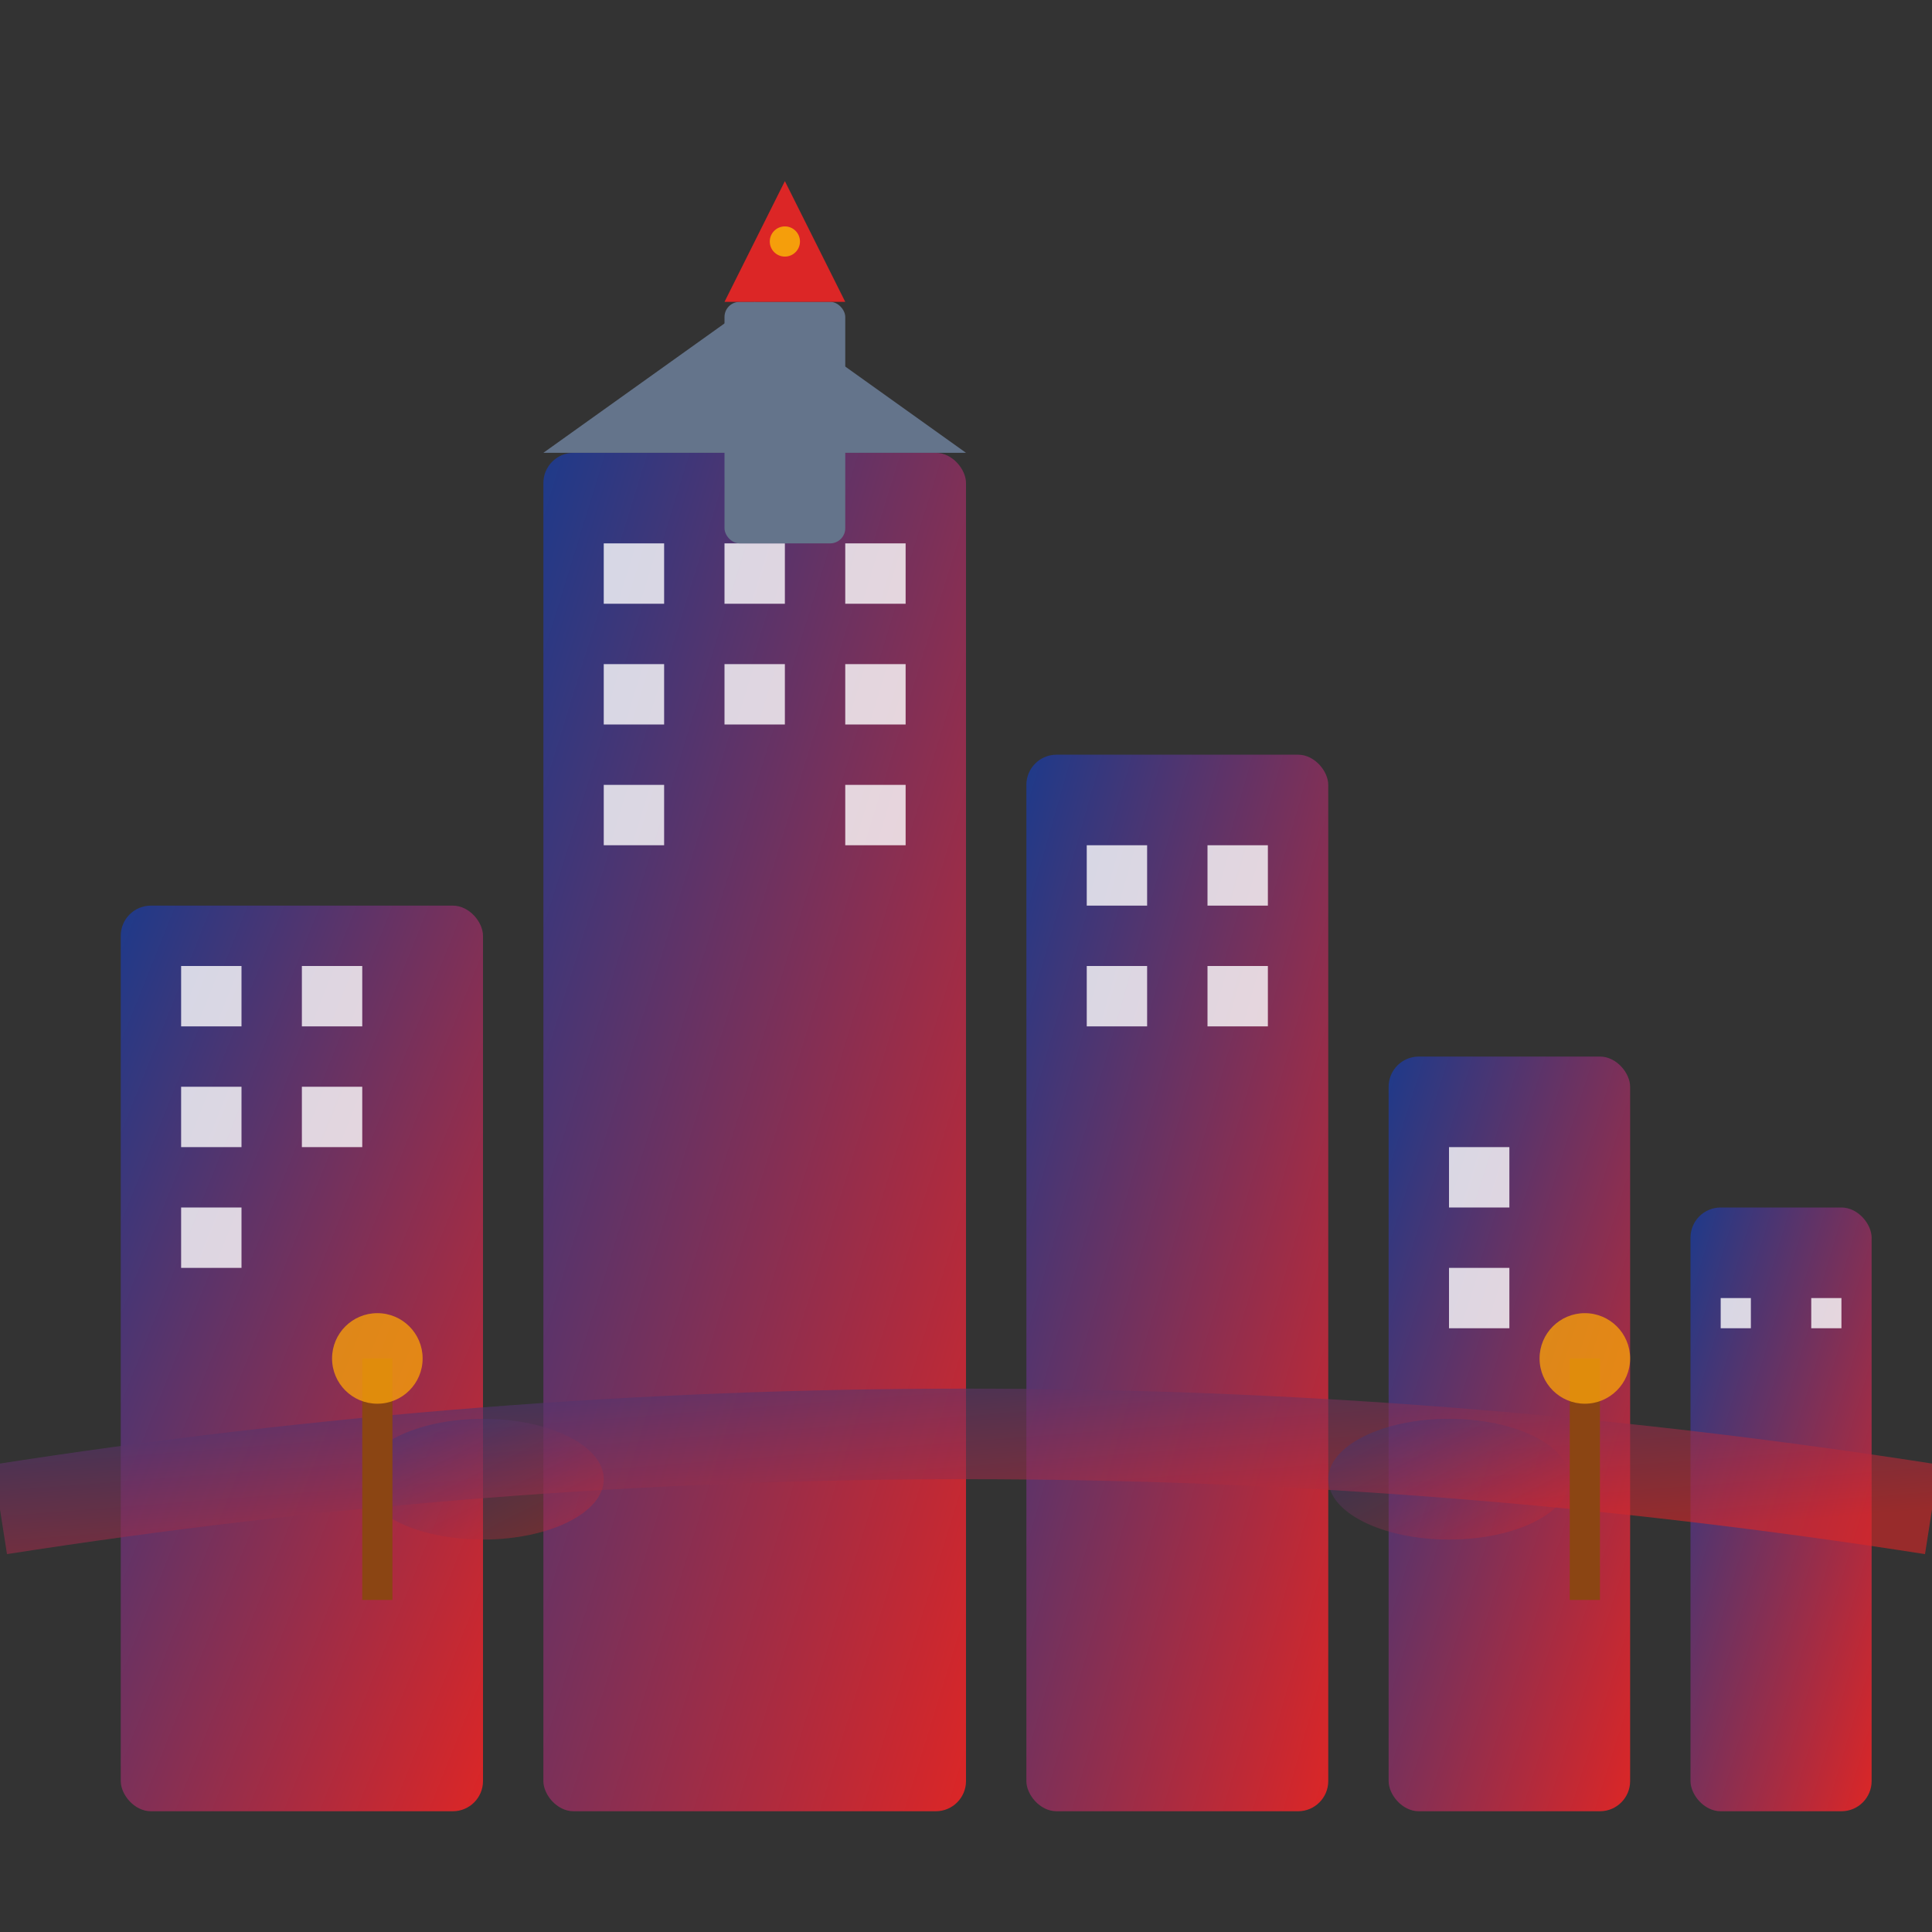
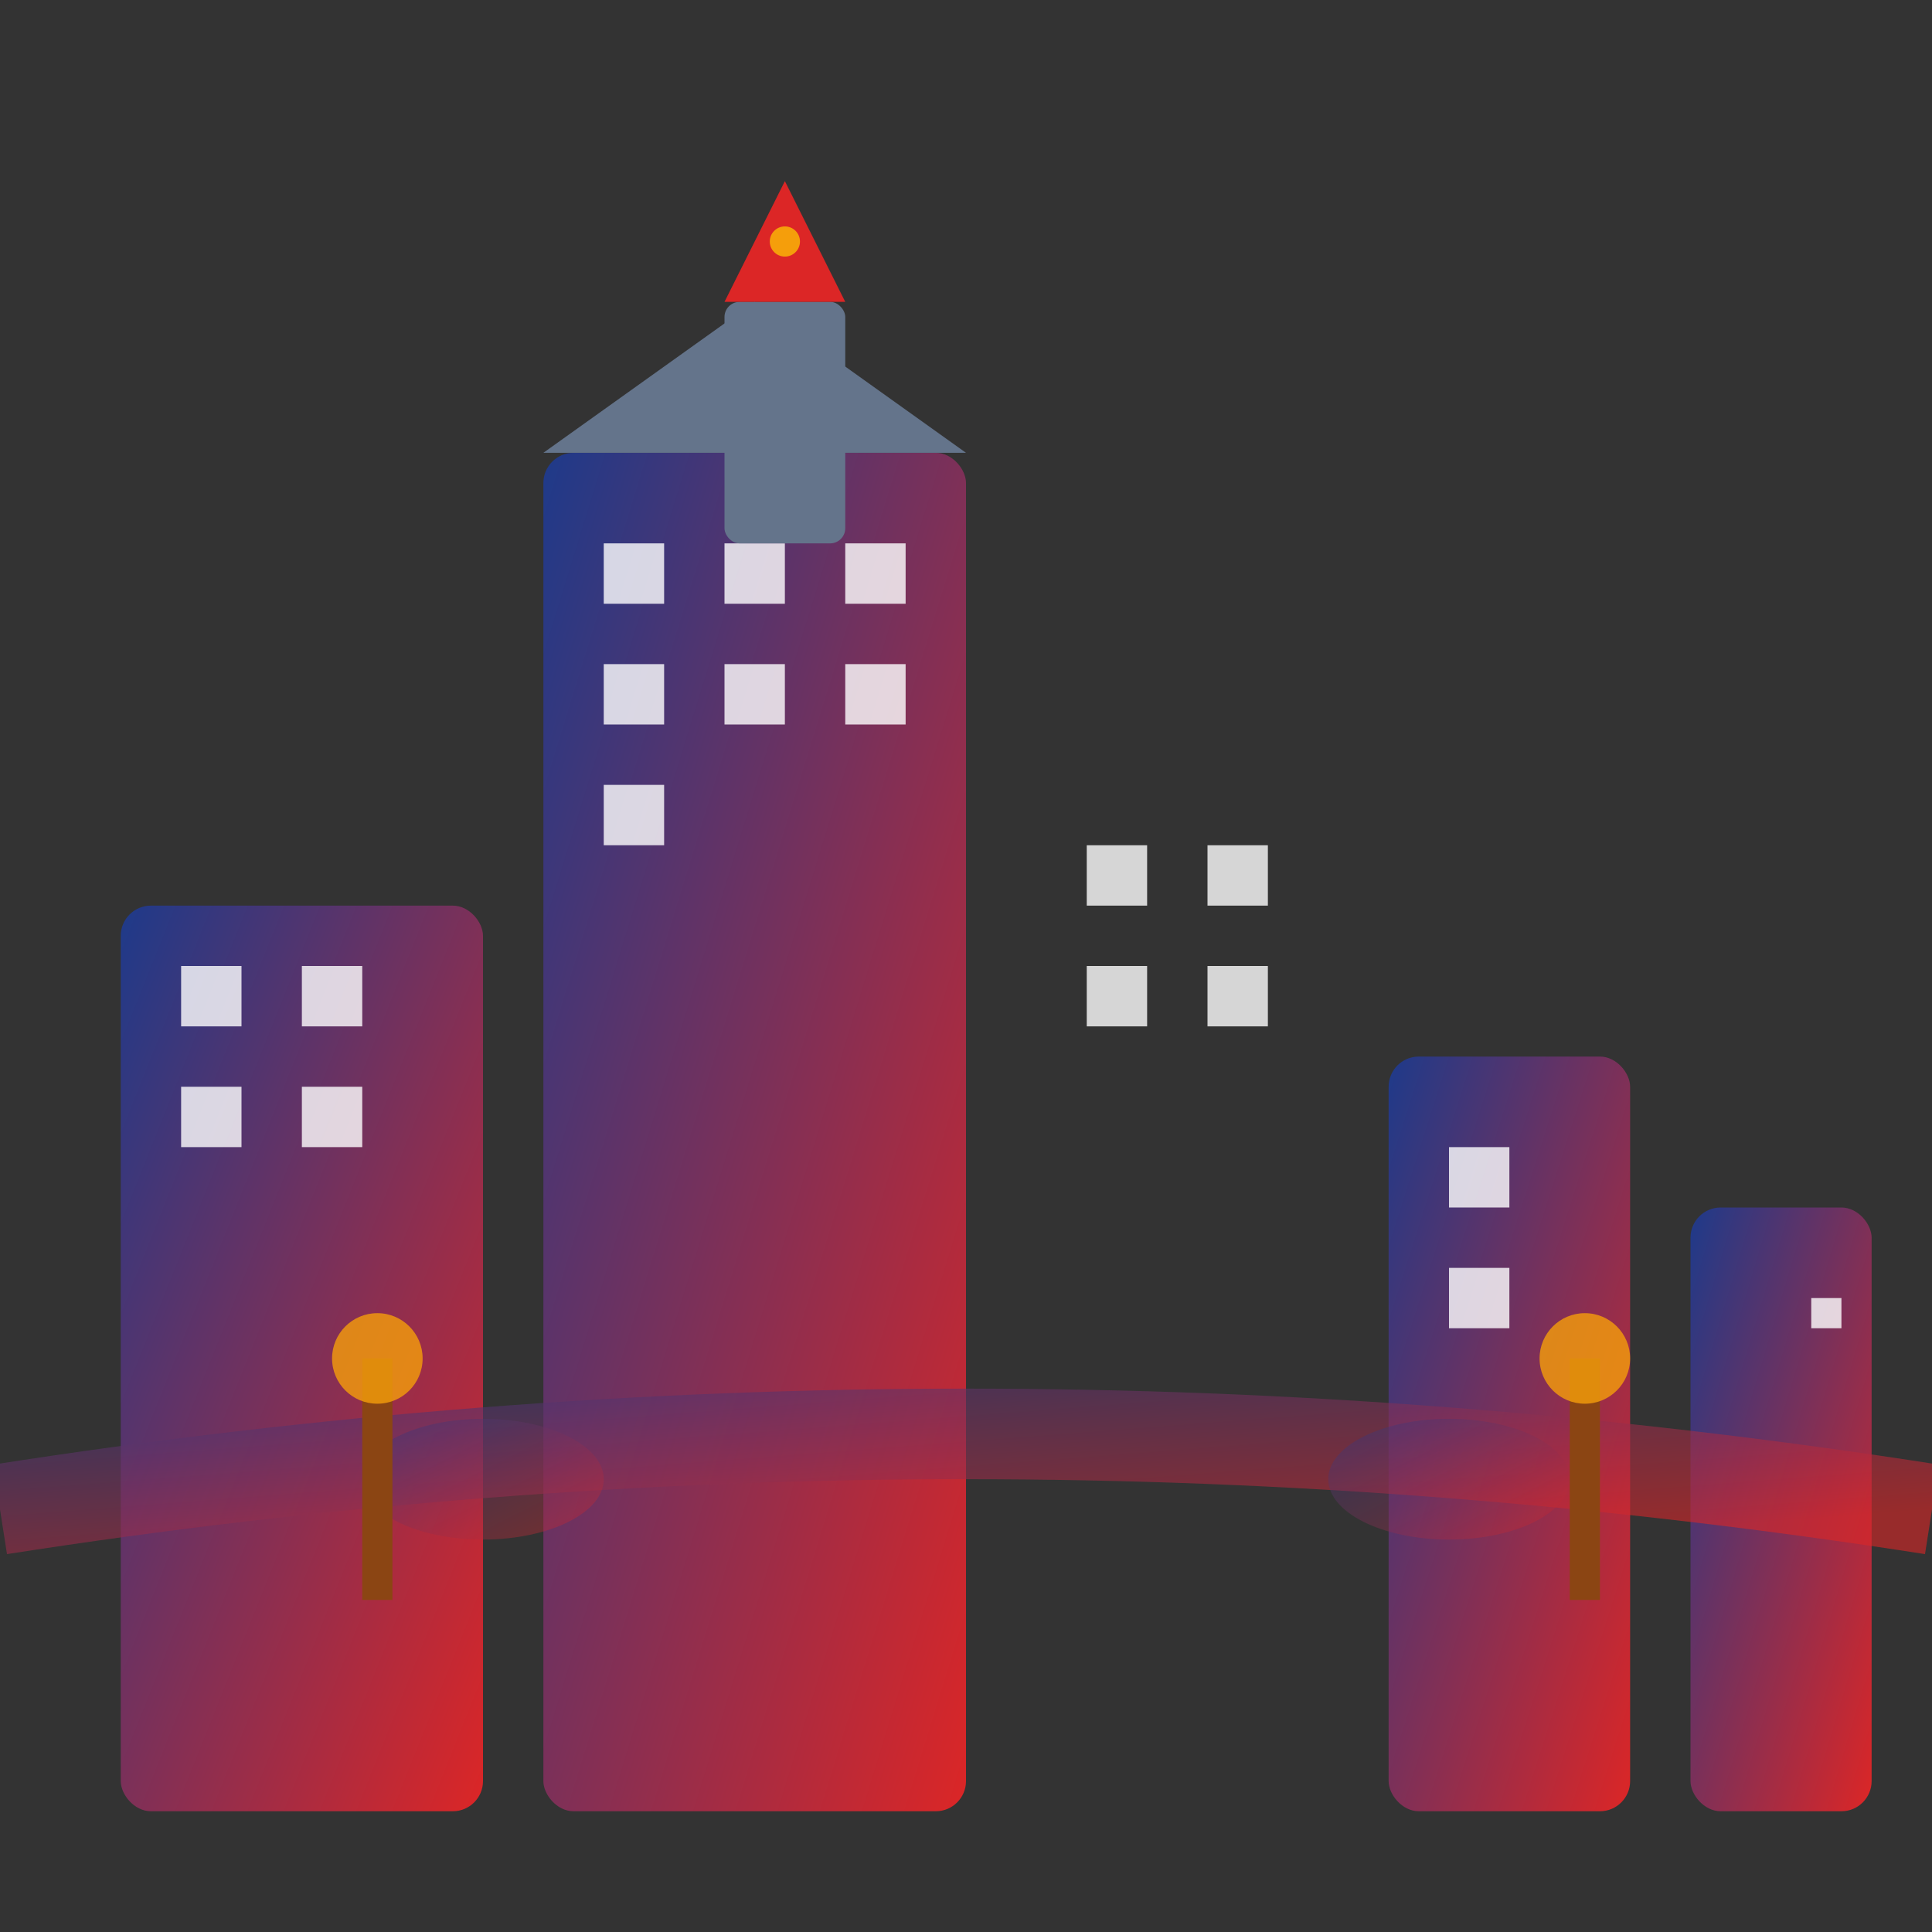
<svg xmlns="http://www.w3.org/2000/svg" width="64" height="64" viewBox="0 0 64 64">
  <rect x="0" y="0" width="64" height="64" fill="#333333" stroke="none" />
  <defs>
    <linearGradient id="cityGradient" x1="0%" y1="0%" x2="100%" y2="100%">
      <stop offset="0%" style="stop-color:#1e3a8a;stop-opacity:1" />
      <stop offset="100%" style="stop-color:#dc2626;stop-opacity:1" />
    </linearGradient>
  </defs>
  <g fill="url(#cityGradient)">
    <rect x="4" y="30" width="12" height="30" rx="1" />
    <rect x="6" y="32" width="2" height="2" fill="white" opacity="0.8" />
    <rect x="10" y="32" width="2" height="2" fill="white" opacity="0.8" />
    <rect x="6" y="36" width="2" height="2" fill="white" opacity="0.8" />
    <rect x="10" y="36" width="2" height="2" fill="white" opacity="0.8" />
-     <rect x="6" y="40" width="2" height="2" fill="white" opacity="0.8" />
    <rect x="18" y="15" width="14" height="45" rx="1" />
    <rect x="20" y="18" width="2" height="2" fill="white" opacity="0.8" />
    <rect x="24" y="18" width="2" height="2" fill="white" opacity="0.8" />
    <rect x="28" y="18" width="2" height="2" fill="white" opacity="0.8" />
    <rect x="20" y="22" width="2" height="2" fill="white" opacity="0.8" />
    <rect x="24" y="22" width="2" height="2" fill="white" opacity="0.8" />
    <rect x="28" y="22" width="2" height="2" fill="white" opacity="0.8" />
    <rect x="20" y="26" width="2" height="2" fill="white" opacity="0.8" />
-     <rect x="28" y="26" width="2" height="2" fill="white" opacity="0.8" />
-     <rect x="34" y="25" width="10" height="35" rx="1" />
    <rect x="36" y="28" width="2" height="2" fill="white" opacity="0.8" />
    <rect x="40" y="28" width="2" height="2" fill="white" opacity="0.8" />
    <rect x="36" y="32" width="2" height="2" fill="white" opacity="0.8" />
    <rect x="40" y="32" width="2" height="2" fill="white" opacity="0.8" />
    <rect x="46" y="35" width="8" height="25" rx="1" />
    <rect x="48" y="38" width="2" height="2" fill="white" opacity="0.8" />
    <rect x="48" y="42" width="2" height="2" fill="white" opacity="0.8" />
    <rect x="56" y="40" width="6" height="20" rx="1" />
-     <rect x="57" y="43" width="1" height="1" fill="white" opacity="0.8" />
    <rect x="60" y="43" width="1" height="1" fill="white" opacity="0.8" />
  </g>
  <g fill="#64748b">
    <rect x="24" y="10" width="4" height="8" rx="0.5" />
-     <path d="M24 10 L26 6 L28 10 Z" fill="#dc2626" />
+     <path d="M24 10 L26 6 L28 10 " fill="#dc2626" />
    <circle cx="26" cy="8" r="0.5" fill="#f59e0b" />
  </g>
  <path d="M18 15 L25 10 L32 15 Z" fill="#64748b" />
  <path d="M0 50 Q32 45 64 50" stroke="url(#cityGradient)" stroke-width="3" fill="none" opacity="0.6" />
  <ellipse cx="16" cy="49" rx="4" ry="2" fill="url(#cityGradient)" opacity="0.4" />
  <ellipse cx="48" cy="49" rx="4" ry="2" fill="url(#cityGradient)" opacity="0.4" />
  <g fill="#8b4513">
    <rect x="12" y="45" width="1" height="8" />
    <circle cx="12.5" cy="45" r="1.5" fill="#f59e0b" opacity="0.8" />
    <rect x="52" y="45" width="1" height="8" />
    <circle cx="52.5" cy="45" r="1.5" fill="#f59e0b" opacity="0.8" />
  </g>
</svg>